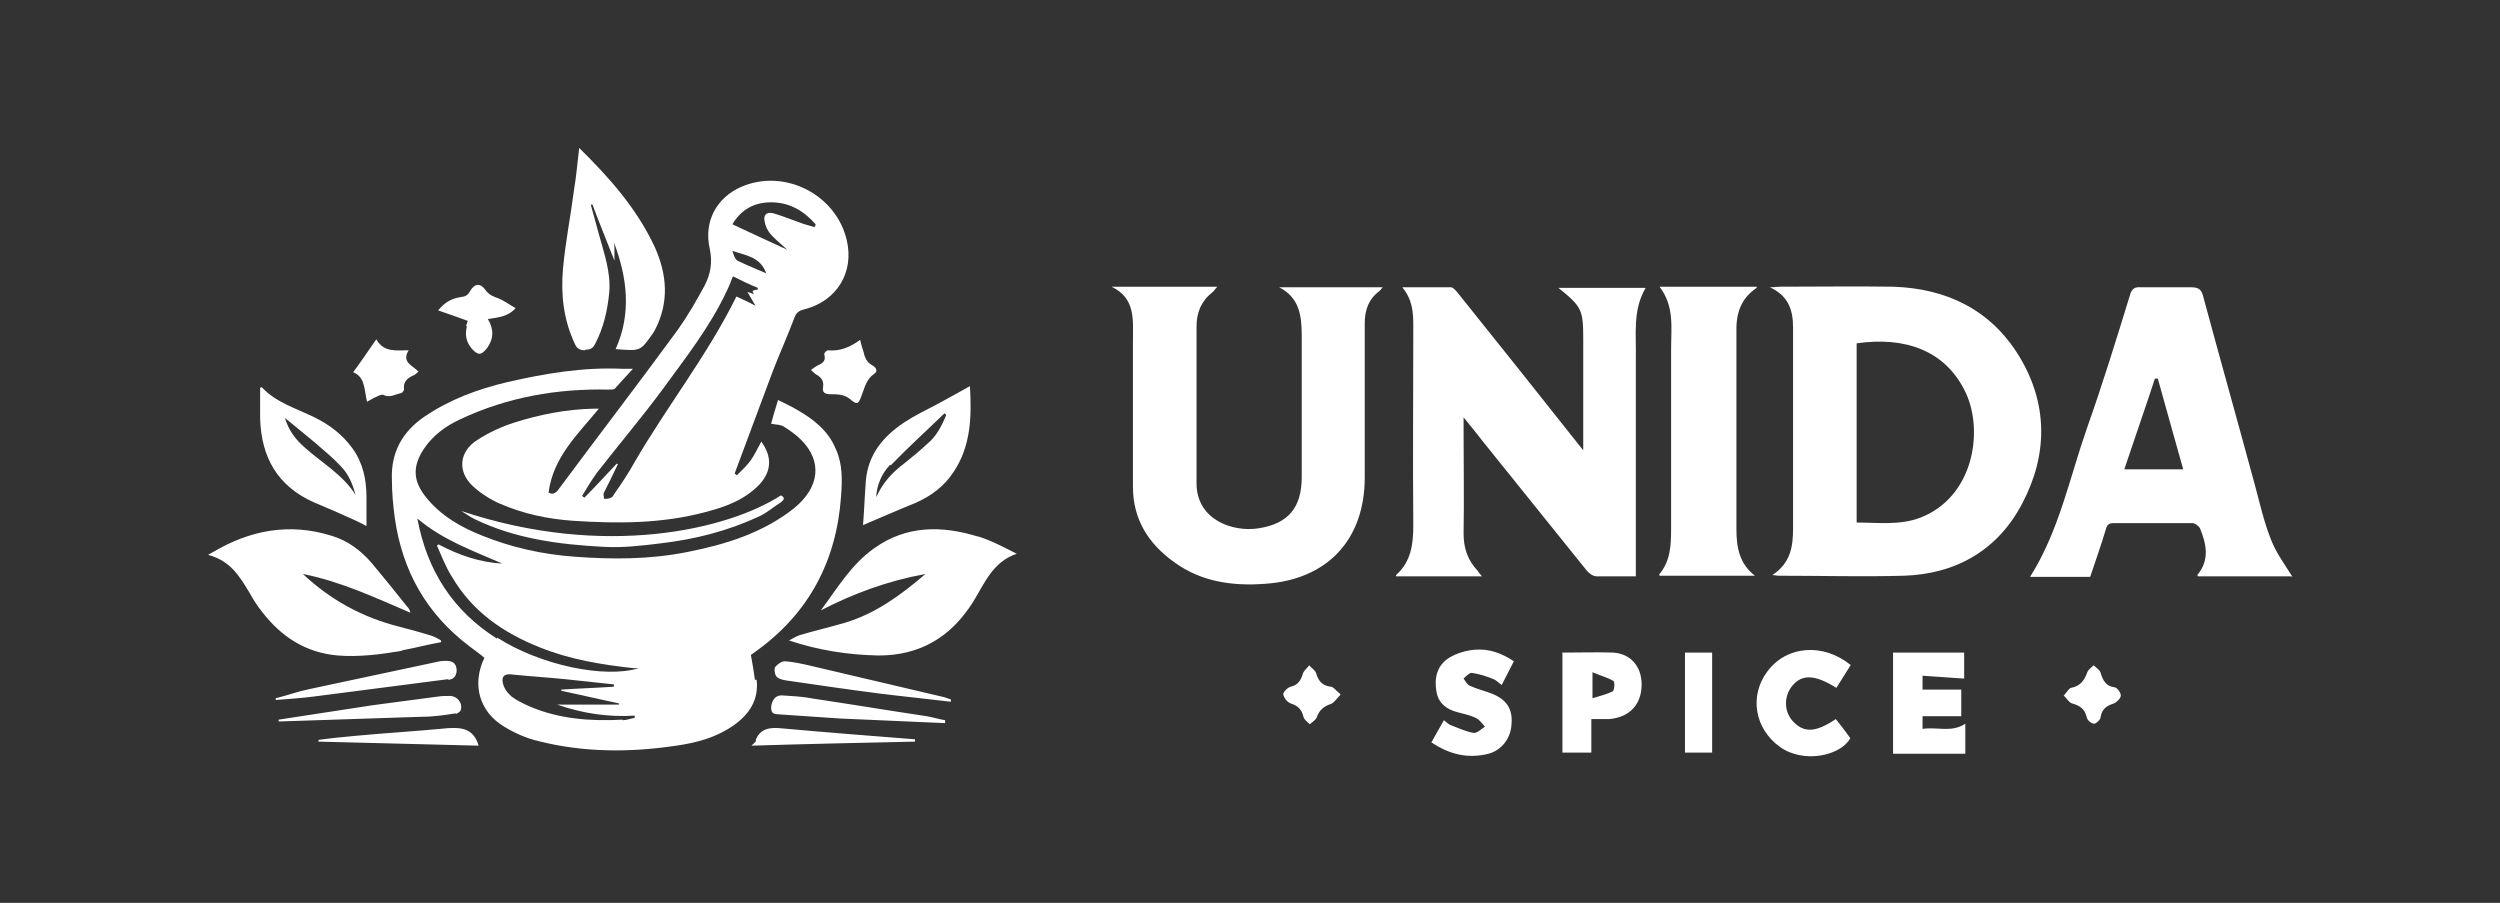
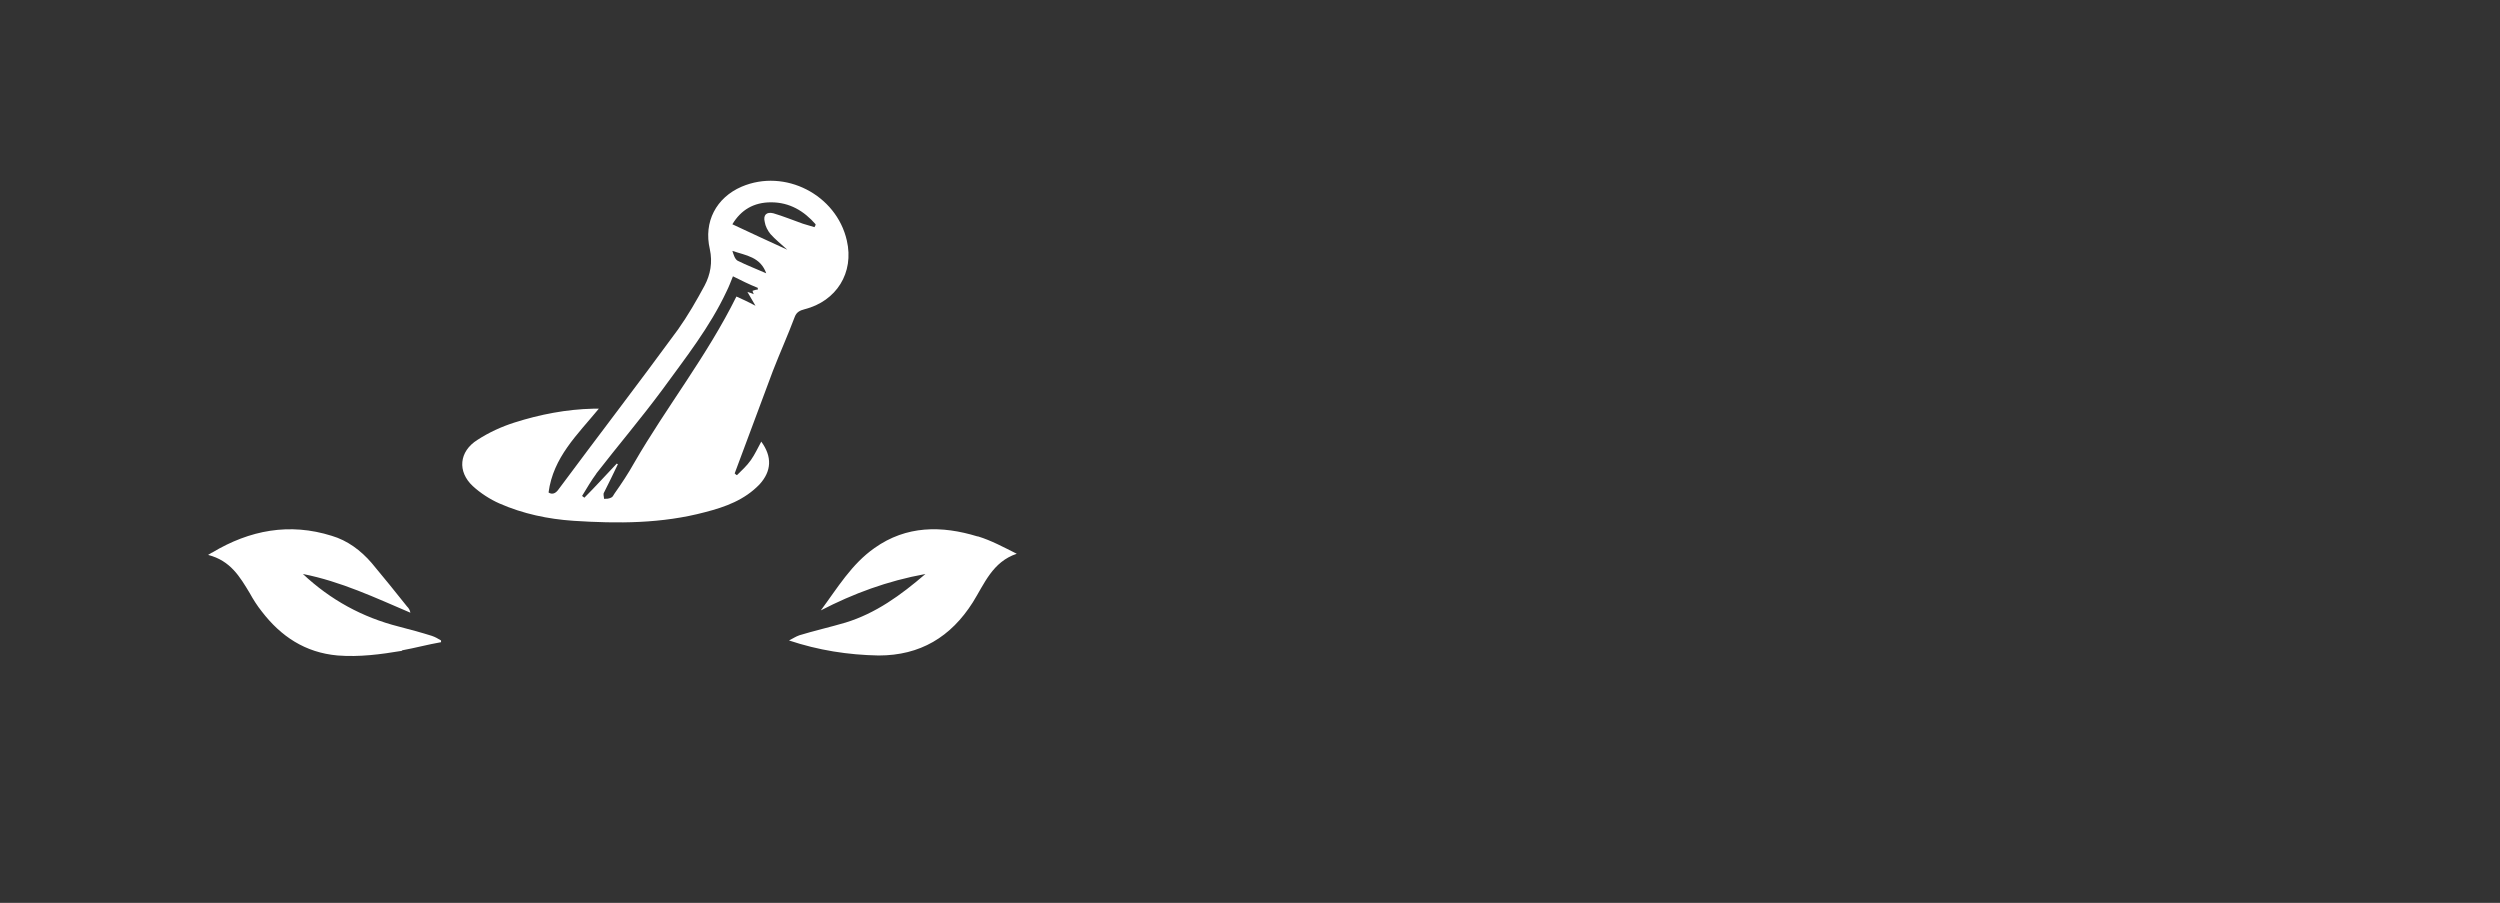
<svg xmlns="http://www.w3.org/2000/svg" id="Layer_1" data-name="Layer 1" version="1.1" viewBox="0 0 432.5 156.2">
  <rect x="0" y="0" width="432.5" height="156.2" fill="#333333" stroke="none" />
  <defs>
    <style>.cls-1{fill:#fff;stroke-width:0}</style>
  </defs>
-   <path d="M130.6 117.6c-.2-1.4-.4-2.8-.7-4.3.2-.1.4-.3.7-.5 9.3-6.6 14.1-15.7 14.9-26.9.2-2.8.3-5.6-.9-8.2-1.3-3.2-3.9-5.2-6.7-6.8-1-.6-2.1-1.1-3.3-1.7-.5 1.6-.9 3-1.2 4.1.8.2 1.6.1 2.2.5 1.1.7 2.1 1.4 3 2.3 3.7 3.7 3.2 8.2-1.2 11.8-5.4 4.3-11.9 6.3-18.5 7.6-6.5 1.3-13 1.3-19.6.8-5.5-.4-10.8-1.6-15.8-3.6-3.8-1.5-7.3-3.5-9.9-6.8-2.2-2.8-2.2-5.3-.3-8.2 1.6-2.4 3.8-4 6.4-5.2 8.1-3.8 16.7-5.3 25.6-5.1.3 0 .8 0 1-.1 1-1.1 2-2.2 3.2-3.5h-1.9c-6.7-.3-13.3.8-19.8 2.3-5.1 1.2-10 3-14.4 6-3.8 2.6-5.8 6.2-5.6 10.9 0 2.2.2 4.4.5 6.6 1.3 9.2 5.5 16.6 12.9 22.2.9.7 1.8 1.3 2.6 2-2.2 4.6-.9 9.3 3.4 11.9 1.8 1.1 3.8 2 5.9 2.5 7.9 2 15.9 2 23.9.8 3.5-.5 6.9-1.4 9.9-3.5 2.7-1.9 4.4-4.4 4-7.9zm-22.9 6.9c-5.5.3-11-.1-16.1-2.3-1.1-.5-2.2-1-3.1-1.7-.7-.6-1.3-1.4-1.5-2.3-.3-1.3.4-1.7 1.7-1.5 3 .3 6.1.5 9.1.8l8.4.9v.4c-3 .2-6.1.3-9.1.5v.2c3.3.7 6.7 1.5 10 2.2v.2H96.4c4.3 1.5 8.8 2.2 13.4 1.9v.4c-.7.1-1.4.4-2.1.4zm-21.7-14c-7.6-4.8-12.1-11.7-13.8-20.8 4.5 3.8 9.7 5.6 14.7 7.8-3.9-.2-7.6-1.5-11-3.3-.1 0-.2.1-.3.2.8 1.8 1.5 3.7 2.6 5.4 3.5 6 8.9 9.7 15.2 12.2 5.2 2.1 10.7 3 16.3 3.6h.8c-5.9 1.8-17-.5-24.5-5.3z" class="cls-1" />
  <path d="M94.9 85.2c.8-6.1 5-10 8.7-14.5h-.9c-4.7.1-9.3 1-13.7 2.4-2.2.7-4.4 1.7-6.4 3-3.2 2-3.5 5.5-.8 8 1.3 1.2 3 2.3 4.6 3 4.1 1.8 8.4 2.7 12.8 3 7.7.5 15.3.5 22.8-1.5 3.5-.9 6.8-2.1 9.4-4.8 2.1-2.3 2.2-4.8.3-7.4-.6 1.1-1.1 2.2-1.8 3.2s-1.6 1.8-2.4 2.6c-.1 0-.3-.2-.4-.3l6.6-17.7c1.2-3.1 2.6-6.2 3.8-9.4.3-.8.9-1.1 1.7-1.3 5.5-1.4 8.6-6.3 7.3-11.9-1.8-7.9-10.7-12.5-18.2-9.3-4.4 1.9-6.6 6.1-5.5 10.8.5 2.3.1 4.4-.9 6.3-1.4 2.6-2.9 5.2-4.6 7.6-6.8 9.3-13.8 18.4-20.7 27.7-.5.7-1.1.9-1.7.5zM133.4 35c3.2 0 5.7 1.5 7.7 3.8 0 .2-.1.3-.2.5-.7-.2-1.3-.4-2-.6-1.7-.6-3.4-1.3-5.1-1.8-1.2-.3-1.8.3-1.5 1.5.1.7.5 1.5 1 2.1.8.9 1.8 1.7 2.9 2.7-3.3-1.5-6.3-2.9-9.5-4.4 1.5-2.5 3.7-3.8 6.7-3.8zm-.8 12.3c-1.8-.8-3.4-1.4-5-2.2-.5-.3-.7-1.1-.9-1.7 2.3.8 4.9 1 5.9 4zM103.1 82c3.8-4.9 7.8-9.6 11.5-14.6 4-5.5 8.2-10.8 11.1-17 .4-.8.7-1.6 1.1-2.6 1.4.7 2.8 1.4 4.3 2v.3c-.3 0-.6.1-.9.2 0 .2.1.3.2.6-.4-.2-.8-.3-1.1-.4.4.7.8 1.4 1.4 2.4-1.3-.7-2.4-1.2-3.3-1.6-5.1 10.3-12.1 19.1-17.7 28.8-1 1.8-2.2 3.6-3.4 5.3-.2.3-.3.6-.6.7-.4.2-.8.2-1.2.2 0-.4-.2-.8 0-1.1.8-1.6 1.6-3.2 2.4-4.9 0 0-.1 0-.2-.1-1.9 2-3.7 4-5.6 5.9-.1-.1-.3-.2-.4-.3.8-1.3 1.6-2.7 2.5-3.9zm-33.5 30.5c2.2-.4 4.4-1 6.7-1.4v-.3c-.5-.3-1-.6-1.6-.8-1.9-.6-3.8-1.1-5.7-1.6-6.3-1.6-11.8-4.6-16.6-9.1 6.6 1.3 12.5 4.1 18.6 6.7-.1-.5-.3-.8-.6-1.1-2-2.5-4-5-6.1-7.5-1.9-2.2-4.2-3.9-6.9-4.7-7.3-2.3-14.2-1-20.7 2.9-.1 0-.3.2-.7.4 3.9 1 5.5 3.8 7.2 6.6.6 1.1 1.3 2.2 2.1 3.2 3.3 4.3 7.5 7.1 13.1 7.6 3.8.3 7.5-.2 11.1-.8zm99.5-19.7c-6.2-1.9-12.3-1.9-17.8 2-4 2.8-6.4 6.9-9.3 10.8 5.6-2.9 11.5-5.1 18.1-6.3-4.3 3.7-8.6 6.8-13.8 8.4-2.7.8-5.4 1.4-8 2.2-.6.2-1.2.6-1.8.9 5.1 1.7 10.2 2.5 15.5 2.6 7.2 0 12.5-3.2 16.3-9.2 2-3.2 3.4-7 7.6-8.4-2.2-1.1-4.4-2.3-6.7-3z" class="cls-1" />
-   <path d="M101.2 60.5c.7 0 1.3-.1 1.7-.9 1.5-2.8 2.2-5.9 2.5-9 .3-3.5-.9-6.8-1.8-10.1-.5-1.7-.9-3.4-1.4-5.1h.3c1.2 3.2 2.5 6.4 3.8 9.7v-1.8c0-.5 0-.9-.1-1.4 2.3 6.1 3.1 12.3.3 18.5 4.3.3 4.2.5 6.5-2.8.1-.2.2-.3.3-.5 2.5-4.8 2.1-9.6 0-14.3-3.1-6.7-7.9-12.1-13.1-17.2 0 0-.1 0 0 0-.3 2.5-.5 4.9-.9 7.3-.6 4.6-1.5 9.1-1.9 13.6-.4 4.5.1 8.9 2.1 13.1.4.9 1.1 1 1.8 1zm48.2 30.3c3.1-1.3 6-2.6 9-3.8 2.7-1.2 5-2.9 6.6-5.4 3-4.5 3.1-9.6 2.8-14.8-2 1.1-3.9 2.2-5.8 3.2s-3.8 1.9-5.6 3.1c-3.6 2.4-6.2 5.5-6.6 10-.2 2.6-.3 5.3-.5 7.8zm4.7-10.3c3-3.1 6.2-6 9.3-9l.3.3c-.8 1.9-1.7 3.7-3.3 5-1.3 1.2-2.6 2.3-4 3.4-2 1.5-3.7 3.3-4.8 5.8 0-1.8.9-4.1 2.4-5.6zm-99.8 6.4c2.4 1 4.7 2 7.1 3.1.7.3 1.4.7 2 1v-5c0-3-.6-5.9-2.4-8.4-1.8-2.5-4.1-4.2-6.8-5.5-3.1-1.5-6.5-2.5-8.9-5.1-.1 0-.2 0-.3.1v5.3c.2 6.7 3 11.7 9.3 14.5zm.1-10.4c1.5 1.3 3.1 2.6 4.5 4.1 1.4 1.4 2.1 3.1 2.6 5-2.2-3.5-5.8-5.5-8.8-8.2-1.6-1.4-2.8-3-3.4-5.1l5.1 4.2zm25.4 11.9c.8.5 1.5 1 2.3 1.4 7 3.4 14.6 4.4 22.3 4.8 3.3.2 6.6-.2 9.9-.6 5.9-.7 11.5-2.1 16.9-4.6 1.4-.6 2.6-1.7 3.9-2.5.5-.4.8-.8 0-1.2-9.1 5.9-30.5 11-55.3 2.7zm-2.2 29.2c.9-.1 1.3-.6 1.4-1.5 0-.9-.3-1.5-1.1-1.7-.6-.1-1.2-.1-1.8 0l-22.5 4.8c-2 .4-3.9 1.1-5.9 1.6v.3c2.2-.2 4.4-.3 6.6-.6 7.7-1 15.5-2 23.2-3zm1.2 5.9c.3 0 .8-.4.9-.6.4-1.3-.6-2.5-1.9-2.5-.7 0-1.4 0-2 .1-3.8.5-7.5 1-11.3 1.5-5.4.8-10.9 1.7-16.3 2.5v.3h.5c8.1-.3 16.2-.5 24.3-.8 2 0 4-.3 5.9-.6zm61.1-8.4c-1.3-.3-2.7-.6-4.1-.7-.6 0-1.3.5-1.7 1-.2.3-.1 1.2.2 1.6.3.4 1 .6 1.6.7 5.5.8 10.9 1.6 16.4 2.3 4 .5 8.1.9 12.2 1.4v-.4c-.4-.1-.8-.3-1.2-.4-7.8-1.8-15.6-3.7-23.4-5.5zm.5 5.7c-1.7-.3-3.5-.4-5.2-.5-1.1 0-1.7.9-1.8 2.1 0 1.3.8 1.1 1.6 1.2 3.4.2 6.9.5 10.3.7 6.1.3 12.1.5 18.2.8v-.5c-1.1-.2-2.1-.5-3.2-.7-6.7-1-13.3-2.1-20-3.1zM63.5 69.5c.6-.3 1-.6 1.5-.8.4-.2 1-.5 1.3-.4 1.1.6 2.1-.1 3.1-.3.2 0 .5-.5.5-.6-.2-1.4.6-2 1.7-2.5.3-.1.5-.4.8-.6-1-1.1-3-1.6-1.7-3.7-2.2 0-4.3.4-5.6-1.9-1.4 2-2.6 3.8-4 5.7 2.1.8 1.9 3.1 2.4 5.1zm79.5-8.8c-.1 0-.5.5-.4.6.3 1.1-.2 1.5-1.1 1.9-.4.2-.8.5-1.2.8.4.4.7.7 1.1.9.8.5 1.1 1.1 1 2-.2 1 .3 1.3 1.3 1.3 1.1 0 2.3 0 3.3.8 1.3 1.1 1.5 1 2.1-.7.5-1.3.8-2.7 2.1-3.6.8-.5.3-1.2-.3-1.5-.9-.5-1.3-1.3-1.5-2.3-.2-.6-.4-1.2-.6-2.1-1.8 1.3-3.5 2-5.6 1.8zm-62.2-4.3c-.4 1.4-.2 2.7.8 3.9 1.1 1.2 1.6 1.2 2.6 0 1.2-1.6 1.3-3.3.2-5.1 1.8-.3 3.5-.4 4.8-1.9-1.1-.6-2-1.3-3-1.7-.9-.3-1.6-.6-2.2-1.4-.9-1.3-1.9-1.2-2.7.2-.4.7-.8.9-1.6 1-1.4.2-2.7.8-3.9 2.3 1.8.6 3.4 1.2 5.1 1.8 0 .2-.2.6-.3 1zM77.2 126c-5.2.5-10.4.8-15.7 1.3-2.1.2-4.3.4-6.4.7v.3c9.3.2 18.5.5 27.7.7-.9-3.1-3.1-3.2-5.7-3zm53.6 2.1c0 .2-.3.4-.8.9 9.7-.3 19-.5 28.3-.7v-.4c-7.7-.6-15.4-1.2-23.1-1.9-2-.2-3.7 0-4.5 2.1zM283 99.7h-6.8c-.6 0-1.3-.5-1.7-1-5.9-7.3-11.8-14.7-17.7-22-1.1-1.4-2.2-2.8-3.6-4.5v2.3c0 5.9.1 11.9 0 17.8 0 2.5.7 4.6 2.4 6.4.2.3.4.6.8 1h-14.9v-.2c2.6-2.3 3-5.3 3-8.6-.1-11.5 0-23 0-34.5 0-2.3-.1-4.5-1.9-6.7h8.4c.4 0 .9.6 1.3 1.1 7 8.7 13.9 17.4 20.8 26.1.2.2.4.5.8 1V58.8c0-5.2-.2-5.7-4.3-9h15.1c-2.3 3.9-1.6 8.1-1.7 12.3v37.7zm23.6-.2c3.2-2.1 3.6-5 3.6-8.1V56.7c0-3.1-.8-5.5-4-7 .8 0 1.2-.1 1.6-.1 6.6 0 13.2-.1 19.7 0 9.3.3 16.9 4 21.8 12 5 8.2 5 17 .6 25.4-4.2 8.1-11.4 12.3-20.5 12.6-7.2.2-14.3 0-21.5 0-.2 0-.4 0-1.1-.1zm14.5-9.1c3.8 0 7.5.5 11-.8 9.3-3.5 11.1-14.9 8-21.6-3.5-7.5-10.7-9.8-18.9-8.6v31.1zM192.3 49.6h18.3c-.4.4-.6.8-.9 1-1.9 1.5-2.7 3.5-2.7 5.9v27.1c0 6.3 6.2 8.5 10.7 7.8 5.2-.8 7.5-3.6 7.5-8.9V58.1c0-3.5-.4-6.6-3.9-8.4h17.9c-.2.2-.3.4-.5.6-1.9 1.4-2.6 3.3-2.6 5.6v26.7c0 10.8-6.5 17.7-17.3 18.4-5.5.4-10.9-.3-15.6-3.7-4.5-3.2-7.2-7.4-7.2-13.1V59c0-3.6.5-7.4-3.7-9.4zm204.1 50.1h-16.2c0-.2-.1-.3 0-.3 2.1-2.6 1.5-5.3.4-8-.2-.4-.9-.9-1.3-.9h-13.6c-.9 0-1.2.3-1.4 1.1-.8 2.7-1.8 5.5-2.7 8.2h-10.4c5-7.9 6.8-17 9.8-25.6 2.7-7.6 5.1-15.4 7.5-23.2.3-1.1.9-1.4 1.9-1.3h8.7c1.1 0 1.7.3 2 1.4 3 11.1 6.1 22.1 9.1 33.2.8 3 1.5 6.1 2.7 9.1.9 2.3 2.4 4.3 3.7 6.4zm-18.7-18.5c-1.5-5.4-3-10.6-4.4-15.7h-.5c-1.7 5.2-3.5 10.3-5.3 15.7h10.2zm-74.3 18.4h-16.3c0-.1-.1-.3 0-.3 1.9-2.3 2-5 2-7.9v-31c0-3.7.6-7.4-2-10.8h16.8v.2c-2.8 1.9-3.6 4.5-3.5 7.8v33.9c0 3.2.5 6 3.2 8.1zm29.2 24.2v2.3c2.5-.4 5 .7 7.4-.9v5.2h-12.5v-17.5h12.3v4.5c-2.4-.2-4.7-.3-7.2-.5v2.4h6.7v4.6h-6.8zm-85 4.7c.7-1.3 1.4-2.5 2.2-3.9.5.4.9.8 1.3.9 1.3.5 2.6 1.1 3.9 1.3.6 0 1.3-.7 1.9-1.1-.5-.5-.9-1.2-1.6-1.5-1-.5-2.1-.7-3.2-1-1.9-.5-3.3-1.6-3.6-3.6-.4-2.3.1-4.5 2.2-5.8 1.3-.8 3-1.3 4.5-1.4 2.4-.2 4.6.6 6.7 2-.7 1.3-1.3 2.6-2.1 4.1-.6-.4-.9-.8-1.4-1-1.2-.5-2.5-.9-3.8-1.1-.4 0-1 .6-1.4 1 .3.4.6 1 1 1.2 1.3.6 2.6.9 3.9 1.4 2.5 1 3.6 2.6 3.4 5.2-.1 2.5-1.7 4.6-4 5.2-3.6.9-6.8.1-9.9-2zm72.6-13.5c-.8 1.3-1.7 2.7-2.5 4-3.7-2.3-5.9-2.4-7.6-.4-1.5 1.8-1.5 4.4 0 6.1 1.9 2.1 3.9 2.1 7.5-.3.9 1.1 1.7 2.2 2.5 3.3-1.6 3-8 4.5-12.2 1.5-4.4-3.2-5.3-8.9-2.1-13.1 3.3-4.4 9.6-4.9 14.3-1.1zm-49.8-2.1c2.9 0 5.8-.1 8.7 0 3 .2 4.9 2.4 4.9 5.5 0 3.5-2.1 5.7-5.6 6h-3.1v5.8h-5v-17.4zm5.1 3.4v4.5c1.3-.4 2.5-.7 3.5-1.2.3-.2.4-1.7.1-1.8-1-.6-2.2-.9-3.6-1.5zm16-3.4h4.7v17.3h-4.7v-17.3zm65.5 7.5c.6-.7.9-1.3 1.3-1.4 1.6-.3 2.3-1.3 2.8-2.7.2-.5.7-.8 1.1-1.2.4.4 1.1.8 1.2 1.3.4 1.3.9 2.3 2.4 2.5.4 0 1.1.9 1.1 1.4 0 .5-.7 1.2-1.2 1.4-1.3.4-2.1 1-2.3 2.4 0 .4-.8 1.1-1.1 1.1-.5 0-1.2-.6-1.3-1.1-.3-1.4-1.1-2-2.5-2.4-.5-.1-.9-.8-1.5-1.4zm-125.1-.2c-.8.8-1.1 1.4-1.7 1.6-1.2.4-2 1.1-2.4 2.3-.2.5-.8.8-1.2 1.2-.4-.4-1-.8-1.1-1.3-.3-1.2-.9-1.9-2.2-2.3-.6-.2-1.2-1-1.3-1.6 0-.4.8-1.2 1.3-1.3 1.3-.3 1.8-1.2 2.1-2.3.2-.5.7-.9 1.1-1.4.4.5 1.1.9 1.2 1.4.4 1.3 1 2.1 2.5 2.3.5 0 .8.6 1.6 1.2z" class="cls-1" />
</svg>